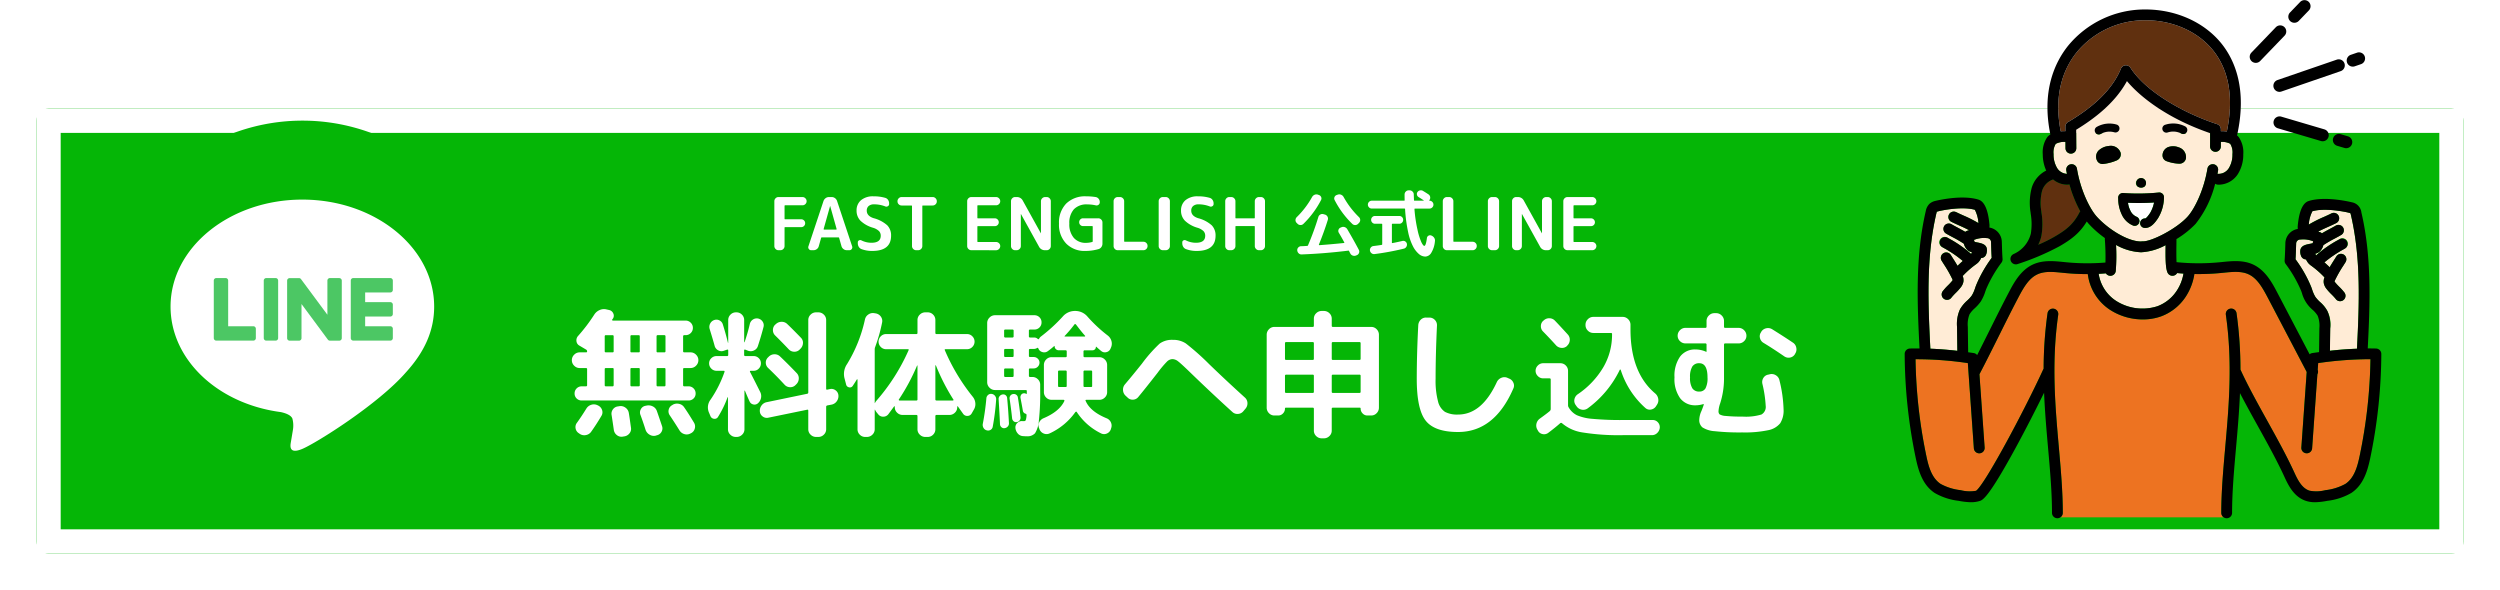
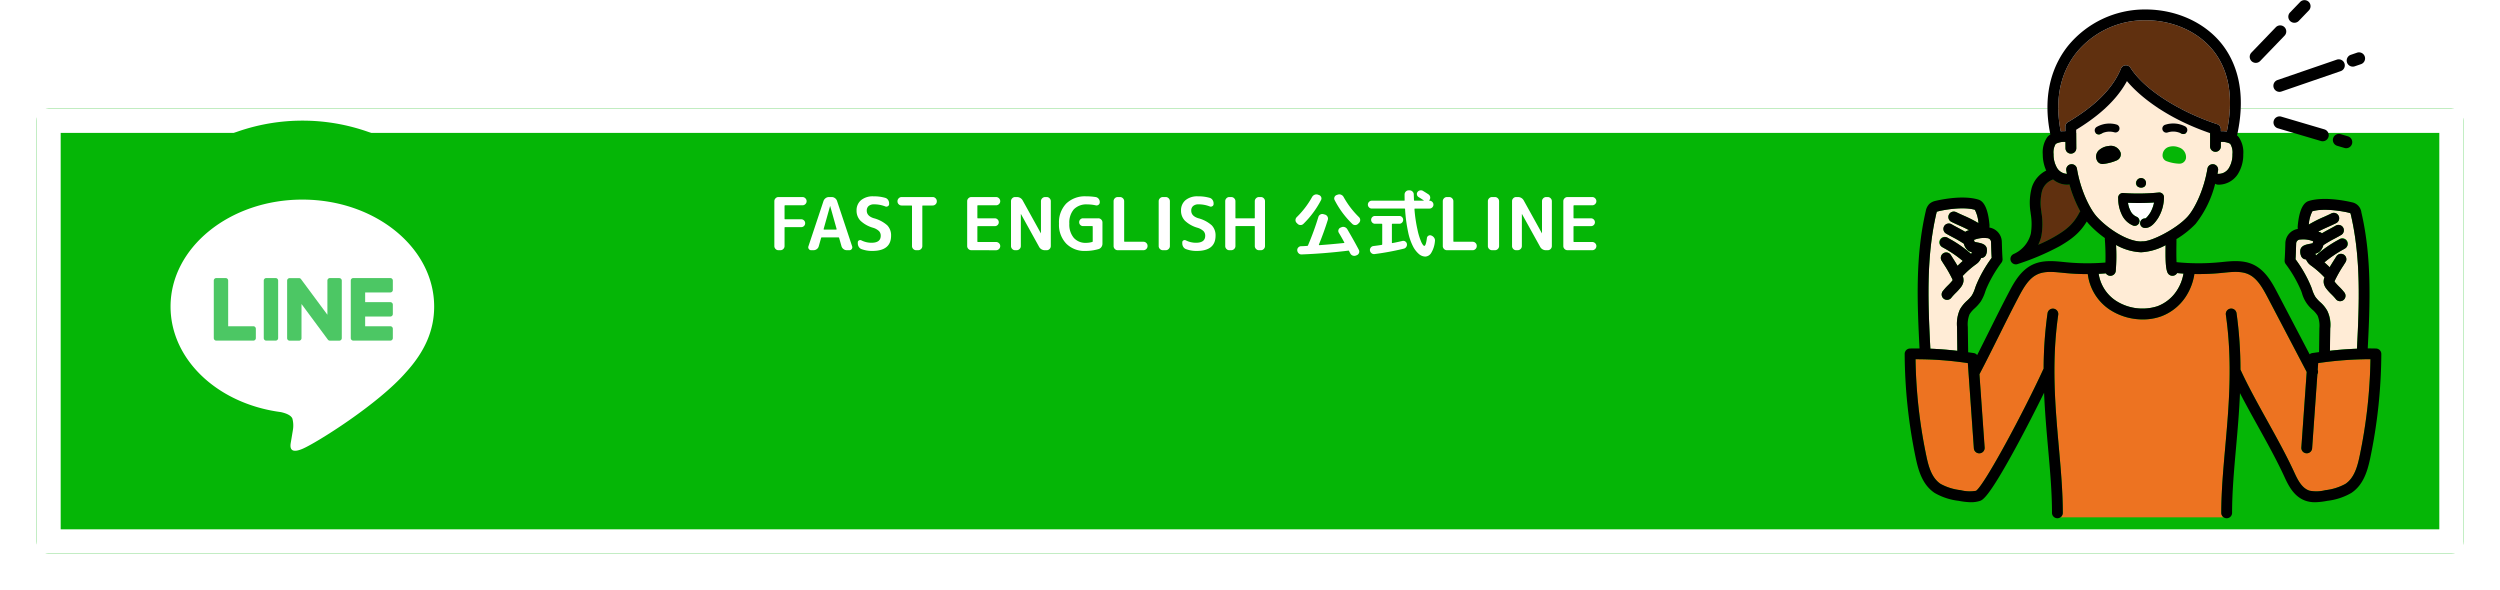
<svg xmlns="http://www.w3.org/2000/svg" width="618" height="145.852" viewBox="0 0 618 145.852">
  <defs>
    <filter id="長方形_1186" x="0" y="17.852" width="618" height="128" filterUnits="userSpaceOnUse">
      <feOffset dy="3" input="SourceAlpha" />
      <feGaussianBlur stdDeviation="3" result="blur" />
      <feFlood flood-opacity="0.161" />
      <feComposite operator="in" in2="blur" />
      <feComposite in="SourceGraphic" />
    </filter>
    <clipPath id="clip-path">
      <rect id="長方形_1187" data-name="長方形 1187" width="98" height="98" transform="translate(0.264 0.265)" fill="none" />
    </clipPath>
    <clipPath id="clip-path-2">
      <rect id="長方形_1188" data-name="長方形 1188" width="117.824" height="128.114" fill="none" />
    </clipPath>
  </defs>
  <g id="グループ_4803" data-name="グループ 4803" transform="translate(-373.761 -16414)">
    <g transform="matrix(1, 0, 0, 1, 373.76, 16414)" filter="url(#長方形_1186)">
      <g id="長方形_1186-2" data-name="長方形 1186" transform="translate(9 23.85)" fill="#05b606" stroke="#fff" stroke-width="6">
        <rect width="600" height="110" rx="3" stroke="none" />
        <rect x="3" y="3" width="594" height="104" fill="none" />
      </g>
    </g>
    <g id="グループ_4799" data-name="グループ 4799" transform="translate(399.497 16443.586)">
      <g id="グループ_4798" data-name="グループ 4798" transform="translate(0 -0.001)" clip-path="url(#clip-path)">
        <path id="パス_939" data-name="パス 939" d="M97.612,48.806A48.806,48.806,0,1,1,48.806,0,48.806,48.806,0,0,1,97.612,48.806" transform="translate(0.233 0.234)" fill="#05b606" />
        <path id="パス_940" data-name="パス 940" d="M118.242,90.441C118.242,75.862,103.626,64,85.66,64S53.078,75.862,53.078,90.441c0,13.071,11.591,24.017,27.249,26.086,1.061.229,2.505.7,2.87,1.607a6.7,6.7,0,0,1,.106,2.946s-.382,2.3-.465,2.789c-.142.823-.655,3.222,2.822,1.756s18.764-11.049,25.6-18.917h0c4.722-5.178,6.984-10.433,6.984-16.268" transform="translate(-36.654 -44.244)" fill="#fff" />
        <path id="パス_941" data-name="パス 941" d="M208.9,143.049a.622.622,0,0,0,.622-.622v-2.311a.624.624,0,0,0-.622-.622h-6.221v-2.4H208.9a.622.622,0,0,0,.622-.622v-2.311a.624.624,0,0,0-.622-.622h-6.221v-2.4H208.9a.622.622,0,0,0,.622-.622v-2.311a.624.624,0,0,0-.622-.622h-9.154a.622.622,0,0,0-.622.622v.013h0v14.194h0v.01a.622.622,0,0,0,.622.622H208.9Z" transform="translate(-138.15 -88.433)" fill="#4cc764" />
        <path id="パス_942" data-name="パス 942" d="M97.893,143.049a.622.622,0,0,0,.622-.622v-2.311a.624.624,0,0,0-.622-.622H91.672V128.207a.624.624,0,0,0-.622-.622H88.739a.622.622,0,0,0-.622.622v14.209h0v.01a.622.622,0,0,0,.622.622h9.154Z" transform="translate(-61.005 -88.433)" fill="#4cc764" />
        <path id="パス_943" data-name="パス 943" d="M131.55,127.585h-2.311a.622.622,0,0,0-.622.622v14.22a.622.622,0,0,0,.622.622h2.311a.622.622,0,0,0,.622-.622v-14.22a.622.622,0,0,0-.622-.622" transform="translate(-89.151 -88.433)" fill="#4cc764" />
        <path id="パス_944" data-name="パス 944" d="M160.442,127.585h-2.311a.622.622,0,0,0-.622.622v8.446L151,127.867a.591.591,0,0,0-.05-.064l0,0c-.012-.013-.024-.026-.038-.039l-.012-.011-.034-.028-.017-.013-.033-.023-.019-.011-.034-.019-.02-.009-.036-.016-.02-.008-.038-.012-.022-.006-.037-.008-.027,0-.034,0h-2.353a.622.622,0,0,0-.622.622v14.22a.622.622,0,0,0,.622.622h2.311a.622.622,0,0,0,.622-.622v-8.443l6.514,8.8a.632.632,0,0,0,.16.157l.007,0,.039.024.018.01.03.015.031.013.02.007.043.014.009,0a.651.651,0,0,0,.163.022h2.3a.622.622,0,0,0,.622-.622v-14.22a.622.622,0,0,0-.622-.622" transform="translate(-102.312 -88.433)" fill="#4cc764" />
      </g>
    </g>
    <path id="パス_968" data-name="パス 968" d="M2.43,0a.956.956,0,0,1-.711-.306,1,1,0,0,1-.3-.72V-12.114a1,1,0,0,1,.3-.72.956.956,0,0,1,.711-.306H8.37a.985.985,0,0,1,.72.306.985.985,0,0,1,.306.72.956.956,0,0,1-.306.711,1,1,0,0,1-.72.3H4.086q-.144,0-.144.162v3.15a.127.127,0,0,0,.144.144H8.064a.95.95,0,0,1,.684.279.926.926,0,0,1,.288.693.926.926,0,0,1-.288.693.95.95,0,0,1-.684.279H4.086a.127.127,0,0,0-.144.144v4.536a.985.985,0,0,1-.306.72A.985.985,0,0,1,2.916,0ZM15.192-10.908,13.608-5.256a.119.119,0,0,0,.018.108.106.106,0,0,0,.09.054H16.7a.106.106,0,0,0,.09-.054.119.119,0,0,0,.018-.108l-1.584-5.652a.016.016,0,0,0-.018-.018A.016.016,0,0,0,15.192-10.908ZM10.53,0a.688.688,0,0,1-.594-.306.7.7,0,0,1-.09-.666l3.726-11.2a1.507,1.507,0,0,1,.531-.7,1.355,1.355,0,0,1,.819-.27h.648a1.382,1.382,0,0,1,.837.27,1.4,1.4,0,0,1,.513.7l3.726,11.2a.7.7,0,0,1-.09.666A.688.688,0,0,1,19.962,0h-.648a1.3,1.3,0,0,1-.8-.279,1.344,1.344,0,0,1-.5-.711l-.576-2.034q-.018-.144-.2-.144H13.176a.181.181,0,0,0-.2.144L12.4-.99a1.251,1.251,0,0,1-.477.711A1.326,1.326,0,0,1,11.106,0Zm15.3-5.544A7.512,7.512,0,0,1,22.707-7.29a3.5,3.5,0,0,1-.963-2.484,3.257,3.257,0,0,1,1.1-2.592,4.544,4.544,0,0,1,3.078-.954,10.056,10.056,0,0,1,2.916.378,1.232,1.232,0,0,1,.693.513,1.5,1.5,0,0,1,.261.855v.162a.592.592,0,0,1-.306.531.675.675,0,0,1-.63.063A7.577,7.577,0,0,0,26.1-11.34a2,2,0,0,0-1.368.414,1.458,1.458,0,0,0-.468,1.152q0,1.3,1.692,1.854a8.152,8.152,0,0,1,3.375,1.764A3.55,3.55,0,0,1,30.276-3.6q0,3.78-4.662,3.78a7.419,7.419,0,0,1-2.646-.45,1.313,1.313,0,0,1-.675-.558,1.653,1.653,0,0,1-.243-.882v-.216a.52.52,0,0,1,.288-.5.631.631,0,0,1,.594-.009,5.523,5.523,0,0,0,2.5.594q2.286,0,2.286-1.728a1.627,1.627,0,0,0-.432-1.161A3.683,3.683,0,0,0,25.83-5.544Zm7.056-5.508a1,1,0,0,1-.72-.3.956.956,0,0,1-.306-.711v-.054a.985.985,0,0,1,.306-.72.985.985,0,0,1,.72-.306h7.668a.985.985,0,0,1,.72.306.985.985,0,0,1,.306.72v.054a.956.956,0,0,1-.306.711,1,1,0,0,1-.72.3H38.142q-.144,0-.144.162v9.864a.985.985,0,0,1-.306.72.985.985,0,0,1-.72.306h-.5a.985.985,0,0,1-.72-.306.985.985,0,0,1-.306-.72V-10.89q0-.162-.144-.162ZM50.112,0a.985.985,0,0,1-.72-.306.985.985,0,0,1-.306-.72V-12.114a.985.985,0,0,1,.306-.72.985.985,0,0,1,.72-.306h6.12a.985.985,0,0,1,.72.306.985.985,0,0,1,.306.72.956.956,0,0,1-.306.711,1,1,0,0,1-.72.3H51.768a.143.143,0,0,0-.162.162v2.9a.143.143,0,0,0,.162.162h4.158a.926.926,0,0,1,.693.288.95.95,0,0,1,.279.684.919.919,0,0,1-.279.675.941.941,0,0,1-.693.279H51.768a.143.143,0,0,0-.162.162v3.6a.143.143,0,0,0,.162.162h4.464a1,1,0,0,1,.72.3.956.956,0,0,1,.306.711.985.985,0,0,1-.306.72.985.985,0,0,1-.72.306ZM60.93,0a.956.956,0,0,1-.711-.306,1,1,0,0,1-.3-.72V-12.114a1,1,0,0,1,.3-.72.956.956,0,0,1,.711-.306h.4a1.606,1.606,0,0,1,1.512.9l4.446,8.028a.016.016,0,0,0,.018.018.016.016,0,0,0,.018-.018v-7.9a.985.985,0,0,1,.306-.72.985.985,0,0,1,.72-.306h.4a.956.956,0,0,1,.711.306,1,1,0,0,1,.3.72V-1.026a1,1,0,0,1-.3.72A.956.956,0,0,1,68.742,0h-.4a1.606,1.606,0,0,1-1.512-.9L62.388-8.928a.016.016,0,0,0-.018-.018.016.016,0,0,0-.018.018v7.9a.985.985,0,0,1-.306.72.985.985,0,0,1-.72.306ZM78.264.18a6.307,6.307,0,0,1-4.689-1.809A6.715,6.715,0,0,1,71.784-6.57a6.722,6.722,0,0,1,1.782-4.959A6.646,6.646,0,0,1,78.5-13.32a14.168,14.168,0,0,1,2.358.18,1.151,1.151,0,0,1,.72.423,1.228,1.228,0,0,1,.288.8v.072a.735.735,0,0,1-.306.612.778.778,0,0,1-.684.144,9.764,9.764,0,0,0-2.106-.234,4.318,4.318,0,0,0-3.3,1.2A5.016,5.016,0,0,0,74.34-6.57a5.093,5.093,0,0,0,1.107,3.519,3.826,3.826,0,0,0,3,1.233,5.544,5.544,0,0,0,1.53-.216.181.181,0,0,0,.144-.2V-5.8q0-.162-.144-.162h-2.25a.919.919,0,0,1-.675-.279.919.919,0,0,1-.279-.675.941.941,0,0,1,.279-.693.919.919,0,0,1,.675-.279H81.5a.985.985,0,0,1,.72.306.985.985,0,0,1,.306.72V-1.62a1.421,1.421,0,0,1-.27.846,1.285,1.285,0,0,1-.7.5A11.625,11.625,0,0,1,78.264.18ZM86.292,0a.956.956,0,0,1-.711-.306,1,1,0,0,1-.3-.72V-12.114a1,1,0,0,1,.3-.72.956.956,0,0,1,.711-.306h.576a.985.985,0,0,1,.72.306.985.985,0,0,1,.306.72V-2.25q0,.162.144.162h4.626a.97.97,0,0,1,.711.3.97.97,0,0,1,.3.711v.054a1,1,0,0,1-.3.72A.956.956,0,0,1,92.664,0Zm11.16,0a.985.985,0,0,1-.72-.306.985.985,0,0,1-.306-.72V-12.114a.985.985,0,0,1,.306-.72.985.985,0,0,1,.72-.306h.72a.985.985,0,0,1,.72.306.985.985,0,0,1,.306.72V-1.026a.985.985,0,0,1-.306.72.985.985,0,0,1-.72.306Zm8.586-5.544a7.512,7.512,0,0,1-3.123-1.746,3.5,3.5,0,0,1-.963-2.484,3.257,3.257,0,0,1,1.1-2.592,4.544,4.544,0,0,1,3.078-.954,10.056,10.056,0,0,1,2.916.378,1.232,1.232,0,0,1,.693.513,1.5,1.5,0,0,1,.261.855v.162a.592.592,0,0,1-.306.531.675.675,0,0,1-.63.063,7.577,7.577,0,0,0-2.754-.522,2,2,0,0,0-1.368.414,1.458,1.458,0,0,0-.468,1.152q0,1.3,1.692,1.854a8.152,8.152,0,0,1,3.375,1.764,3.55,3.55,0,0,1,.945,2.556q0,3.78-4.662,3.78a7.419,7.419,0,0,1-2.646-.45,1.313,1.313,0,0,1-.675-.558,1.653,1.653,0,0,1-.243-.882v-.216a.52.52,0,0,1,.288-.5.631.631,0,0,1,.594-.009,5.523,5.523,0,0,0,2.5.594q2.286,0,2.286-1.728a1.627,1.627,0,0,0-.432-1.161A3.683,3.683,0,0,0,106.038-5.544ZM113.886,0a.956.956,0,0,1-.711-.306,1,1,0,0,1-.3-.72V-12.114a1,1,0,0,1,.3-.72.956.956,0,0,1,.711-.306h.486a.985.985,0,0,1,.72.306.985.985,0,0,1,.306.72v4.086a.127.127,0,0,0,.144.144h4.5a.127.127,0,0,0,.144-.144v-4.086a.985.985,0,0,1,.306-.72.985.985,0,0,1,.72-.306h.486a.956.956,0,0,1,.711.306,1,1,0,0,1,.3.72V-1.026a1,1,0,0,1-.3.72A.956.956,0,0,1,121.7,0h-.486a.985.985,0,0,1-.72-.306.985.985,0,0,1-.306-.72V-5.8q0-.162-.144-.162h-4.5q-.144,0-.144.162v4.77a.985.985,0,0,1-.306.72.985.985,0,0,1-.72.306Zm16.866-6.534-.234-.234a.94.94,0,0,1-.27-.711,1.045,1.045,0,0,1,.324-.711,21.568,21.568,0,0,0,3.78-4.968,1.261,1.261,0,0,1,.621-.549,1.1,1.1,0,0,1,.819-.027l.252.09a.9.9,0,0,1,.549.513.84.84,0,0,1-.027.729,22.856,22.856,0,0,1-4.374,5.9.983.983,0,0,1-.72.279A1.018,1.018,0,0,1,130.752-6.534Zm11.376-6.642a21.346,21.346,0,0,0,3.8,4.986,1.009,1.009,0,0,1,.315.711.972.972,0,0,1-.279.711l-.234.234a.977.977,0,0,1-.72.315.975.975,0,0,1-.738-.3,22.235,22.235,0,0,1-4.356-5.886.84.84,0,0,1-.027-.729.9.9,0,0,1,.549-.513l.252-.09a1.134,1.134,0,0,1,.819.018A1.216,1.216,0,0,1,142.128-13.176ZM135.9-8.226a1.027,1.027,0,0,1,.495-.6.964.964,0,0,1,.783-.081l.378.108a1.021,1.021,0,0,1,.6.5.988.988,0,0,1,.081.792q-.918,2.952-2.2,6.1a.136.136,0,0,0,.009.108.086.086,0,0,0,.081.054q3.024-.216,6.1-.54a.088.088,0,0,0,.081-.045.081.081,0,0,0,.009-.081q-.7-1.314-1.368-2.412a.87.87,0,0,1-.072-.729.864.864,0,0,1,.5-.531l.216-.09a1.08,1.08,0,0,1,.819-.036,1.212,1.212,0,0,1,.639.522q1.692,2.88,2.862,5.112a.9.9,0,0,1,.036.747.925.925,0,0,1-.522.549l-.216.09a1.11,1.11,0,0,1-.81.018,1.045,1.045,0,0,1-.612-.54q-.054-.108-.153-.288T143.5.216a.175.175,0,0,0-.216-.108q-5.832.72-11.52.936a.96.96,0,0,1-.738-.279,1.1,1.1,0,0,1-.342-.711.909.909,0,0,1,.243-.72.96.96,0,0,1,.693-.324q.234,0,.738-.027t.756-.045a.242.242,0,0,0,.234-.162A68.04,68.04,0,0,0,135.9-8.226Zm13.212-2.07a.934.934,0,0,1-.684-.288.934.934,0,0,1-.288-.684.934.934,0,0,1,.288-.684.934.934,0,0,1,.684-.288h7.974a.127.127,0,0,0,.144-.144q-.018-.45-.018-1.386a1,1,0,0,1,.3-.72.956.956,0,0,1,.711-.306h.234a1,1,0,0,1,.72.3.956.956,0,0,1,.306.711q0,.054.054,1.4a.127.127,0,0,0,.144.144h2.232a.043.043,0,0,0,.045-.036.044.044,0,0,0-.027-.054q-.5-.342-1.26-.81a.854.854,0,0,1-.4-.567.818.818,0,0,1,.135-.675.993.993,0,0,1,.621-.4,1,1,0,0,1,.729.117q.828.5,1.368.864a.952.952,0,0,1,.414.648.951.951,0,0,1-.18.756l-.036.054q-.036.072.054.108a.934.934,0,0,1,.684.288.934.934,0,0,1,.288.684.934.934,0,0,1-.288.684.934.934,0,0,1-.684.288H159.8q-.144,0-.144.162a34.933,34.933,0,0,0,.747,5.058,15.621,15.621,0,0,0,.963,3.1q.45.9.72.9.4,0,.648-1.944a.746.746,0,0,1,.378-.567.749.749,0,0,1,.666-.063l.09.036a1.422,1.422,0,0,1,.675.567,1.176,1.176,0,0,1,.171.837,6.6,6.6,0,0,1-.9,2.844,1.807,1.807,0,0,1-1.458.936A2.494,2.494,0,0,1,160.8.981a6.253,6.253,0,0,1-1.467-1.854,13.643,13.643,0,0,1-1.251-3.645,37.516,37.516,0,0,1-.747-5.616.143.143,0,0,0-.162-.162Zm2.43,8.982a.17.17,0,0,0,.144-.18v-4.9q0-.144-.162-.144H149.9a.905.905,0,0,1-.675-.288.95.95,0,0,1-.279-.684.92.92,0,0,1,.279-.675.92.92,0,0,1,.675-.279h6.012a.919.919,0,0,1,.675.279.919.919,0,0,1,.279.675.95.95,0,0,1-.279.684.905.905,0,0,1-.675.288h-1.674q-.162,0-.162.144v4.5q0,.162.162.126.648-.108,2.448-.522a.857.857,0,0,1,.7.126.888.888,0,0,1,.4.594,1.007,1.007,0,0,1-.153.747.969.969,0,0,1-.621.441A65.464,65.464,0,0,1,149.8.954a.983.983,0,0,1-.747-.2,1.027,1.027,0,0,1-.4-.666.955.955,0,0,1,.2-.738.958.958,0,0,1,.648-.378Q150.8-1.188,151.542-1.314ZM167.67,0a.956.956,0,0,1-.711-.306,1,1,0,0,1-.3-.72V-12.114a1,1,0,0,1,.3-.72.956.956,0,0,1,.711-.306h.576a.985.985,0,0,1,.72.306.985.985,0,0,1,.306.72V-2.25q0,.162.144.162h4.626a.97.97,0,0,1,.711.3.97.97,0,0,1,.3.711v.054a1,1,0,0,1-.3.72.956.956,0,0,1-.711.306Zm11.16,0a.985.985,0,0,1-.72-.306.985.985,0,0,1-.306-.72V-12.114a.985.985,0,0,1,.306-.72.985.985,0,0,1,.72-.306h.72a.985.985,0,0,1,.72.306.985.985,0,0,1,.306.72V-1.026a.985.985,0,0,1-.306.72.985.985,0,0,1-.72.306Zm5.958,0a.956.956,0,0,1-.711-.306,1,1,0,0,1-.3-.72V-12.114a1,1,0,0,1,.3-.72.956.956,0,0,1,.711-.306h.4a1.606,1.606,0,0,1,1.512.9l4.446,8.028a.016.016,0,0,0,.018.018.016.016,0,0,0,.018-.018v-7.9a.985.985,0,0,1,.306-.72.985.985,0,0,1,.72-.306h.4a.956.956,0,0,1,.711.306,1,1,0,0,1,.3.72V-1.026a1,1,0,0,1-.3.72A.956.956,0,0,1,192.6,0h-.4a1.606,1.606,0,0,1-1.512-.9l-4.446-8.028a.016.016,0,0,0-.018-.018.016.016,0,0,0-.018.018v7.9a.985.985,0,0,1-.306.72.985.985,0,0,1-.72.306Zm12.69,0a.985.985,0,0,1-.72-.306.985.985,0,0,1-.306-.72V-12.114a.985.985,0,0,1,.306-.72.985.985,0,0,1,.72-.306h6.12a.985.985,0,0,1,.72.306.985.985,0,0,1,.306.72.956.956,0,0,1-.306.711,1,1,0,0,1-.72.3h-4.464a.143.143,0,0,0-.162.162v2.9a.143.143,0,0,0,.162.162h4.158a.926.926,0,0,1,.693.288.95.95,0,0,1,.279.684.92.92,0,0,1-.279.675.941.941,0,0,1-.693.279h-4.158a.143.143,0,0,0-.162.162v3.6a.143.143,0,0,0,.162.162H203.6a1,1,0,0,1,.72.3.956.956,0,0,1,.306.711.985.985,0,0,1-.306.72A.985.985,0,0,1,203.6,0Z" transform="translate(563.761 16475.852)" fill="#fff" />
-     <path id="パス_967" data-name="パス 967" d="M3.3-13.872a1.861,1.861,0,0,1-1.36-.578,1.861,1.861,0,0,1-.578-1.36,1.861,1.861,0,0,1,.578-1.36,1.861,1.861,0,0,1,1.36-.578H4.862a.24.24,0,0,0,.272-.272.493.493,0,0,0-.238-.408L3.23-19.414A1.4,1.4,0,0,1,2.5-20.519a1.578,1.578,0,0,1,.391-1.275,41.937,41.937,0,0,0,4.046-5.338A2.942,2.942,0,0,1,8.211-28.2a2.58,2.58,0,0,1,1.615-.187l.748.17a1.435,1.435,0,0,1,1.02.833,1.281,1.281,0,0,1-.068,1.275q-.034.034-.1.119a.261.261,0,0,0-.068.119.135.135,0,0,0-.017.17.163.163,0,0,0,.153.1H29.478a1.737,1.737,0,0,1,1.275.527A1.737,1.737,0,0,1,31.28-23.8a1.737,1.737,0,0,1-.527,1.275A1.737,1.737,0,0,1,29.478-22h-.306a.27.27,0,0,0-.306.306v3.672q0,.272.306.272H30.7a1.861,1.861,0,0,1,1.36.578,1.861,1.861,0,0,1,.578,1.36,1.861,1.861,0,0,1-.578,1.36,1.861,1.861,0,0,1-1.36.578h-1.53q-.306,0-.306.272v3.944a.27.27,0,0,0,.306.306h1.02a1.709,1.709,0,0,1,1.258.51,1.709,1.709,0,0,1,.51,1.258,1.654,1.654,0,0,1-.51,1.241,1.74,1.74,0,0,1-1.258.493H3.808A1.74,1.74,0,0,1,2.55-6.341a1.654,1.654,0,0,1-.51-1.241A1.709,1.709,0,0,1,2.55-8.84a1.709,1.709,0,0,1,1.258-.51h1.02a.27.27,0,0,0,.306-.306V-13.6q0-.272-.306-.272ZM22.3-21.692v3.672a.24.24,0,0,0,.272.272h1.632q.306,0,.306-.272v-3.672A.27.27,0,0,0,24.208-22H22.576Q22.3-22,22.3-21.692Zm0,8.092v3.944q0,.306.272.306h1.632a.27.27,0,0,0,.306-.306V-13.6q0-.272-.306-.272H22.576A.24.24,0,0,0,22.3-13.6Zm-6.46-8.092v3.672a.24.24,0,0,0,.272.272h1.768a.24.24,0,0,0,.272-.272v-3.672q0-.306-.272-.306H16.116Q15.844-22,15.844-21.692Zm0,8.092v3.944q0,.306.272.306h1.768q.272,0,.272-.306V-13.6a.24.24,0,0,0-.272-.272H16.116A.24.24,0,0,0,15.844-13.6ZM9.486-21.692v3.672q0,.272.306.272h1.632a.24.24,0,0,0,.272-.272v-3.672q0-.306-.272-.306H9.792A.27.27,0,0,0,9.486-21.692Zm0,8.092v3.944a.27.27,0,0,0,.306.306h1.632q.272,0,.272-.306V-13.6a.24.24,0,0,0-.272-.272H9.792Q9.486-13.872,9.486-13.6Zm-1.8,8.908.2.1A1.865,1.865,0,0,1,8.84-3.468,1.673,1.673,0,0,1,8.67-2.04Q7.446.034,6.12,1.9a2,2,0,0,1-1.292.8,1.979,1.979,0,0,1-1.5-.289l-.238-.17a1.731,1.731,0,0,1-.8-1.173A1.718,1.718,0,0,1,2.618-.34q1.088-1.5,2.346-3.536a2.169,2.169,0,0,1,1.207-.918A2.062,2.062,0,0,1,7.684-4.692Zm5.474.238a1.982,1.982,0,0,1,1.479.391,1.961,1.961,0,0,1,.8,1.275q.136.748.544,3.706a1.74,1.74,0,0,1-.408,1.394,1.957,1.957,0,0,1-1.292.714l-.408.068a1.79,1.79,0,0,1-1.411-.408,1.933,1.933,0,0,1-.731-1.292q-.34-2.38-.544-3.638a1.783,1.783,0,0,1,.323-1.411,1.756,1.756,0,0,1,1.241-.731Zm6.664-.136a2.28,2.28,0,0,1,1.547.2,1.988,1.988,0,0,1,1,1.122q.34.952,1.292,3.774a1.667,1.667,0,0,1-.153,1.411,1.712,1.712,0,0,1-1.139.833l-.306.1a2,2,0,0,1-1.5-.255,2.209,2.209,0,0,1-.986-1.207q-.646-2.04-1.258-3.672a1.627,1.627,0,0,1,.085-1.394,1.592,1.592,0,0,1,1.105-.85Zm6.528-.238a2.158,2.158,0,0,1,1.53-.187,1.965,1.965,0,0,1,1.258.867q1.02,1.462,2.414,3.774a1.8,1.8,0,0,1,.2,1.445,1.765,1.765,0,0,1-.884,1.139l-.2.1a1.926,1.926,0,0,1-1.479.153,2.092,2.092,0,0,1-1.207-.9q-1.224-1.972-2.414-3.74A1.7,1.7,0,0,1,25.3-3.57a1.646,1.646,0,0,1,.85-1.122ZM54.978-18.5q-1.768-1.87-3.366-3.434a1.8,1.8,0,0,1-.544-1.326,1.8,1.8,0,0,1,.544-1.326l.17-.136a2.035,2.035,0,0,1,1.445-.578,1.92,1.92,0,0,1,1.411.578Q55.862-23.562,58-21.352a1.742,1.742,0,0,1,.493,1.36,2.061,2.061,0,0,1-.629,1.36l-.2.2a1.768,1.768,0,0,1-1.343.527A1.828,1.828,0,0,1,54.978-18.5Zm-5.1,1.972.17-.17a2.014,2.014,0,0,1,1.428-.578,1.9,1.9,0,0,1,1.394.578q1.768,1.666,4.08,4.08a1.82,1.82,0,0,1,.51,1.377,2.008,2.008,0,0,1-.612,1.377l-.2.2a1.768,1.768,0,0,1-1.343.527,1.828,1.828,0,0,1-1.343-.6q-2.006-2.176-4.114-4.182a1.785,1.785,0,0,1-.544-1.309A1.734,1.734,0,0,1,49.878-16.524ZM65.144-8.67a1.653,1.653,0,0,1,1.411.306,1.672,1.672,0,0,1,.7,1.224,2.153,2.153,0,0,1-.408,1.479,2.049,2.049,0,0,1-1.292.833l-1.054.2a.342.342,0,0,0-.272.374V1.258A1.806,1.806,0,0,1,63.648,2.6a1.889,1.889,0,0,1-1.36.561h-.544a1.889,1.889,0,0,1-1.36-.561,1.806,1.806,0,0,1-.578-1.343v-4.59q0-.306-.272-.238L49.946-1.6A1.653,1.653,0,0,1,48.535-1.9a1.672,1.672,0,0,1-.7-1.224,2.153,2.153,0,0,1,.408-1.479,2.049,2.049,0,0,1,1.292-.833l10-2.074a.321.321,0,0,0,.272-.34V-25.738a1.806,1.806,0,0,1,.578-1.343,1.889,1.889,0,0,1,1.36-.561h.544a1.889,1.889,0,0,1,1.36.561,1.806,1.806,0,0,1,.578,1.343V-8.772q0,.306.272.238Zm-29.512,6.7-.34-.816a3.179,3.179,0,0,1,.374-3.3A28.843,28.843,0,0,0,39.1-12.92q.068-.272-.2-.272H37.128a1.765,1.765,0,0,1-1.292-.544,1.765,1.765,0,0,1-.544-1.292,1.71,1.71,0,0,1,.544-1.275,1.794,1.794,0,0,1,1.292-.527h2.584a.27.27,0,0,0,.306-.306v-1.088q0-.272-.272-.2l-.782.272a1.66,1.66,0,0,1-1.428-.1,1.761,1.761,0,0,1-.884-1.122q-.306-1.156-1.224-4.148a1.745,1.745,0,0,1,.119-1.326,1.716,1.716,0,0,1,1-.884,1.6,1.6,0,0,1,1.309.085,1.6,1.6,0,0,1,.833,1q.782,2.516,1.258,4.522a.03.03,0,0,0,.034.034.03.03,0,0,0,.034-.034v-5.61a1.832,1.832,0,0,1,.561-1.343,1.832,1.832,0,0,1,1.343-.561h.136a1.832,1.832,0,0,1,1.343.561,1.832,1.832,0,0,1,.561,1.343v5.474q.034.034.1,0a46.649,46.649,0,0,0,1.292-4.488,1.76,1.76,0,0,1,.765-1.105,1.714,1.714,0,0,1,1.309-.255,1.76,1.76,0,0,1,1.1.765,1.609,1.609,0,0,1,.221,1.309q-.578,2.244-1.394,4.726a1.739,1.739,0,0,1-.969,1.088,1.867,1.867,0,0,1-1.479.068l-.68-.272q-.272-.068-.272.2v1.088a.27.27,0,0,0,.306.306h2.04a1.737,1.737,0,0,1,1.275.527,1.737,1.737,0,0,1,.527,1.275,1.794,1.794,0,0,1-.527,1.292,1.71,1.71,0,0,1-1.275.544H45.56a.167.167,0,0,0-.153.085.153.153,0,0,0-.017.153q.85,1.632,2.516,4.964a2.219,2.219,0,0,1,.221,1.5,2.333,2.333,0,0,1-.765,1.326,1.24,1.24,0,0,1-1.156.289,1.28,1.28,0,0,1-.918-.765q-.2-.408-.578-1.292t-.544-1.292q-.034-.068-.085-.068t-.051.068V1.258A1.806,1.806,0,0,1,43.452,2.6a1.889,1.889,0,0,1-1.36.561h-.2a1.889,1.889,0,0,1-1.36-.561,1.806,1.806,0,0,1-.578-1.343V-6.6q0-.068-.034-.068a.1.1,0,0,0-.068.034A25.015,25.015,0,0,1,37.5-1.8a.946.946,0,0,1-.969.476A1.065,1.065,0,0,1,35.632-1.972ZM69.156-9.826l-.408-1.564a4.319,4.319,0,0,1,.646-3.468,35.425,35.425,0,0,0,4.42-11.016,1.951,1.951,0,0,1,.85-1.241,1.934,1.934,0,0,1,1.462-.323l.408.068a1.945,1.945,0,0,1,1.224.8,1.82,1.82,0,0,1,.306,1.411,39.833,39.833,0,0,1-1.734,6.12,1.54,1.54,0,0,0-.1.544v13.26q0,.068.068,0a2.134,2.134,0,0,1,.374-.578,48.929,48.929,0,0,0,7.922-12.444q.136-.272-.17-.272H79.05a1.777,1.777,0,0,1-1.326-.561A1.822,1.822,0,0,1,77.18-20.4a1.822,1.822,0,0,1,.544-1.309,1.777,1.777,0,0,1,1.326-.561h7.48q.272,0,.272-.306v-3.162a1.806,1.806,0,0,1,.578-1.343,1.889,1.889,0,0,1,1.36-.561h.578a1.832,1.832,0,0,1,1.343.561,1.832,1.832,0,0,1,.561,1.343v3.162a.27.27,0,0,0,.306.306h7.514a1.777,1.777,0,0,1,1.326.561,1.822,1.822,0,0,1,.544,1.309,1.822,1.822,0,0,1-.544,1.309,1.777,1.777,0,0,1-1.326.561h-5.3q-.306,0-.17.272a48.827,48.827,0,0,0,6.9,11.492,2.875,2.875,0,0,1,.629,1.547,2.6,2.6,0,0,1-.357,1.615l-.544.952a1.183,1.183,0,0,1-1.02.612,1.21,1.21,0,0,1-1.088-.51q-1.02-1.428-1.326-1.87-.068-.034-.136.068v.17a1.806,1.806,0,0,1-.578,1.343,1.889,1.889,0,0,1-1.36.561H91.528a.27.27,0,0,0-.306.306v3.23A1.832,1.832,0,0,1,90.661,2.6a1.832,1.832,0,0,1-1.343.561H88.74A1.889,1.889,0,0,1,87.38,2.6,1.806,1.806,0,0,1,86.8,1.258v-3.23q0-.306-.272-.306h-3.4a1.889,1.889,0,0,1-1.36-.561,1.806,1.806,0,0,1-.578-1.343v-.136a.109.109,0,0,0-.068-.1.067.067,0,0,0-.1.034L79.594-2.448a1.563,1.563,0,0,1-1.224.6,1.5,1.5,0,0,1-1.224-.527l-.476-.578a2.852,2.852,0,0,1-.34-.578q-.1-.1-.1,0V1.258A1.806,1.806,0,0,1,75.65,2.6a1.889,1.889,0,0,1-1.36.561h-.408A1.832,1.832,0,0,1,72.539,2.6a1.832,1.832,0,0,1-.561-1.343V-11.016a.06.06,0,0,0-.068-.068.139.139,0,0,0-.1.034q-.34.578-1.02,1.6a.812.812,0,0,1-.918.34A.894.894,0,0,1,69.156-9.826Zm22.066-4.692v8.4q0,.272.306.272H95.54a.167.167,0,0,0,.153-.085.114.114,0,0,0-.017-.153,50.984,50.984,0,0,1-4.318-8.432.115.115,0,0,0-.085-.034Q91.222-14.552,91.222-14.518Zm-9.01,8.4a.135.135,0,0,0-.017.17.163.163,0,0,0,.153.1H86.53A.24.24,0,0,0,86.8-6.12v-8.364q-.034-.034-.1,0A49.977,49.977,0,0,1,82.212-6.12Zm21.726,7.65a1.25,1.25,0,0,1-.816-.612,1.454,1.454,0,0,1-.17-1.02,61.632,61.632,0,0,0,.884-6.358,1.2,1.2,0,0,1,.442-.782,1.053,1.053,0,0,1,.85-.238,1.235,1.235,0,0,1,.833.476,1.294,1.294,0,0,1,.289.918A58.147,58.147,0,0,1,105.4.646a1.1,1.1,0,0,1-.527.765A1.164,1.164,0,0,1,103.938,1.53Zm4.42-.544a.936.936,0,0,1-.782-.221A1.028,1.028,0,0,1,107.2.034q-.068-1.666-.34-6.188a1.041,1.041,0,0,1,.255-.782,1.162,1.162,0,0,1,.731-.408.917.917,0,0,1,.765.2.994.994,0,0,1,.357.714q.272,2.856.442,6.154a1.111,1.111,0,0,1-.272.833A1.224,1.224,0,0,1,108.358.986Zm3.706-1.938a1.052,1.052,0,0,1-.714.442.917.917,0,0,1-.765-.2,1.123,1.123,0,0,1-.391-.714q-.238-2.278-.612-4.828a1.038,1.038,0,0,1,.17-.782.972.972,0,0,1,.68-.408,1.038,1.038,0,0,1,.782.17.972.972,0,0,1,.408.68q.374,2.21.646,4.828A1.065,1.065,0,0,1,112.064-.952Zm16.082-17.306a.27.27,0,0,0-.306.306v1.122q0,.272.306.272h3.6a1.861,1.861,0,0,1,1.36.578,1.861,1.861,0,0,1,.578,1.36v6.7a1.806,1.806,0,0,1-.578,1.343,1.889,1.889,0,0,1-1.36.561h-3.2q-.306,0-.17.272,1.122,2.618,5.168,4.284a1.932,1.932,0,0,1,1.071,1.02,1.87,1.87,0,0,1,.051,1.462l-.068.238a1.745,1.745,0,0,1-.986,1.054,1.66,1.66,0,0,1-1.428-.034,15.074,15.074,0,0,1-6.018-5.3.138.138,0,0,0-.17-.068.427.427,0,0,0-.17.1,15.9,15.9,0,0,1-6.358,5.27A1.776,1.776,0,0,1,118,2.312a1.86,1.86,0,0,1-1.037-1.054l-.1-.272a1.66,1.66,0,0,1,.034-1.428,2.013,2.013,0,0,1,1.054-1.02q3.944-1.666,5.168-4.284a.188.188,0,0,0-.034-.187.209.209,0,0,0-.17-.085h-2.958a1.832,1.832,0,0,1-1.343-.561,1.832,1.832,0,0,1-.561-1.343v-6.7a1.889,1.889,0,0,1,.561-1.36,1.806,1.806,0,0,1,1.343-.578h3.468a.24.24,0,0,0,.272-.272v-1.122q0-.306-.272-.306h-1.7a1.007,1.007,0,0,1-.714-.289.924.924,0,0,1-.306-.7.1.1,0,0,0-.034-.068.043.043,0,0,0-.068,0,18.033,18.033,0,0,1-1.564,1.258,1.456,1.456,0,0,1-1.309.255,1.485,1.485,0,0,1-1.037-.867V-18.7q-.136-.272-.306-.136a1.555,1.555,0,0,1-.782.238h-.952a.27.27,0,0,0-.306.306V-16.9a.27.27,0,0,0,.306.306h.884a1.4,1.4,0,0,1,1,.408,1.317,1.317,0,0,1,.425.986,1.372,1.372,0,0,1-.425,1,1.372,1.372,0,0,1-1,.425h-.884a.27.27,0,0,0-.306.306v1.5a.27.27,0,0,0,.306.306h.544a1.889,1.889,0,0,1,1.36.561,1.806,1.806,0,0,1,.578,1.343V-8.4a62.13,62.13,0,0,1-.323,7.5,6.752,6.752,0,0,1-.952,3.145,2.5,2.5,0,0,1-2.023.748q-.51,0-.884-.034a1.823,1.823,0,0,1-1.343-.629A2.368,2.368,0,0,1,111.01.918,1.525,1.525,0,0,1,111.5-.323a1.575,1.575,0,0,1,1.275-.425h.272a.952.952,0,0,0,.357-.051q.119-.051.221-.391a4.771,4.771,0,0,0,.136-1.054.315.315,0,0,0-.238-.34.908.908,0,0,1-.68-.782q-.17-1.02-.578-3.128a1,1,0,0,1,.136-.714.821.821,0,0,1,.578-.408.882.882,0,0,1,.646.1q.2.136.2-.136v-.544q0-.238-.272-.238h-7.582a1.861,1.861,0,0,1-1.36-.578,1.861,1.861,0,0,1-.578-1.36V-24.99a1.861,1.861,0,0,1,.578-1.36,1.861,1.861,0,0,1,1.36-.578H115.7a1.709,1.709,0,0,1,1.258.51,1.709,1.709,0,0,1,.51,1.258,1.709,1.709,0,0,1-.51,1.258,1.709,1.709,0,0,1-1.258.51h-1.054q-.306,0-.306.272v1.394a.27.27,0,0,0,.306.306h.952a1.271,1.271,0,0,1,.884.306q.238.238.374,0a1.77,1.77,0,0,1,.544-.612,40.061,40.061,0,0,0,5.3-4.862,3.94,3.94,0,0,1,3.094-1.394,3.93,3.93,0,0,1,3.06,1.428,35.37,35.37,0,0,0,5,4.658,2.564,2.564,0,0,1,.9,1.36,2.355,2.355,0,0,1-.119,1.6l-.1.238a1.431,1.431,0,0,1-.986.884,1.39,1.39,0,0,1-1.292-.238q-.442-.34-1.258-1.088a.042.042,0,0,0-.068,0,.1.1,0,0,0-.034.068.787.787,0,0,1-.238.578.828.828,0,0,1-.612.238Zm-17.578,6.29v-1.5a.27.27,0,0,0-.306-.306h-1.734a.27.27,0,0,0-.306.306v1.5a.27.27,0,0,0,.306.306h1.734A.27.27,0,0,0,110.568-11.968Zm0-4.93v-1.394a.27.27,0,0,0-.306-.306h-1.734a.27.27,0,0,0-.306.306V-16.9a.27.27,0,0,0,.306.306h1.734A.27.27,0,0,0,110.568-16.9Zm0-4.828V-23.12q0-.272-.306-.272h-1.734q-.306,0-.306.272v1.394a.27.27,0,0,0,.306.306h1.734A.27.27,0,0,0,110.568-21.726ZM123.692-9.452v-3.5q0-.306-.272-.306h-1.564a.27.27,0,0,0-.306.306v3.5q0,.272.306.272h1.564A.24.24,0,0,0,123.692-9.452Zm4.454-3.808a.27.27,0,0,0-.306.306v3.5q0,.272.306.272h1.564a.24.24,0,0,0,.272-.272v-3.5q0-.306-.272-.306Zm-4.794-8.4h4.794q.068,0,.1-.085t-.034-.119q-.918-1.02-2.244-2.788a.3.3,0,0,0-.17-.085.184.184,0,0,0-.17.051,31.464,31.464,0,0,1-2.414,2.856Q123.046-21.658,123.352-21.658Zm15.4,15.1-.51-.476a1.969,1.969,0,0,1-.629-1.36,1.96,1.96,0,0,1,.459-1.428q1.768-2.074,4.216-5.134a35.748,35.748,0,0,1,4.386-4.964,5.221,5.221,0,0,1,3.264-.918,5.629,5.629,0,0,1,3.2.884,62.133,62.133,0,0,1,5.78,5.134q4.114,3.978,8.84,8.262a1.87,1.87,0,0,1,.612,1.326,1.975,1.975,0,0,1-.476,1.394l-.544.646a1.8,1.8,0,0,1-1.326.663,1.787,1.787,0,0,1-1.394-.493q-5.032-4.556-10.336-9.69-2.346-2.278-3.077-2.822a2.349,2.349,0,0,0-1.377-.544,1.985,1.985,0,0,0-1.326.578,25.309,25.309,0,0,0-2.346,2.788Q142.9-8.534,141.372-6.7a1.713,1.713,0,0,1-1.292.646A1.693,1.693,0,0,1,138.754-6.562Zm36.278,4.42a1.806,1.806,0,0,1-1.343-.578,1.889,1.889,0,0,1-.561-1.36V-22.1a1.889,1.889,0,0,1,.561-1.36,1.806,1.806,0,0,1,1.343-.578h9.452q.306,0,.306-.272v-1.768a1.806,1.806,0,0,1,.578-1.343,1.889,1.889,0,0,1,1.36-.561h.544a1.889,1.889,0,0,1,1.36.561,1.806,1.806,0,0,1,.578,1.343v1.768q0,.272.306.272h9.452a1.806,1.806,0,0,1,1.343.578,1.889,1.889,0,0,1,.561,1.36V-4.08a1.889,1.889,0,0,1-.561,1.36,1.806,1.806,0,0,1-1.343.578h-.952a1.576,1.576,0,0,1-1.173-.51,1.659,1.659,0,0,1-.493-1.19.21.21,0,0,0-.238-.238h-6.6a.27.27,0,0,0-.306.306V1.6a1.806,1.806,0,0,1-.578,1.343,1.889,1.889,0,0,1-1.36.561h-.544a1.889,1.889,0,0,1-1.36-.561A1.806,1.806,0,0,1,184.79,1.6V-3.774a.27.27,0,0,0-.306-.306h-6.6a.21.21,0,0,0-.238.238,1.659,1.659,0,0,1-.493,1.19,1.576,1.576,0,0,1-1.173.51Zm14.178-17.85v3.842q0,.272.306.272h6.528q.306,0,.306-.272v-3.842a.27.27,0,0,0-.306-.306h-6.528A.27.27,0,0,0,189.21-19.992Zm0,8.058V-7.99q0,.272.306.272h6.528q.306,0,.306-.272v-3.944a.27.27,0,0,0-.306-.306h-6.528A.27.27,0,0,0,189.21-11.934Zm-11.56-8.058v3.842q0,.272.306.272h6.528q.306,0,.306-.272v-3.842a.27.27,0,0,0-.306-.306h-6.528A.27.27,0,0,0,177.65-19.992Zm0,8.058V-7.99q0,.272.306.272h6.528q.306,0,.306-.272v-3.944a.27.27,0,0,0-.306-.306h-6.528A.27.27,0,0,0,177.65-11.934ZM220.422,1.938q-5.78,0-7.99-2.8t-2.21-10.353q0-6.154.374-13.26a2.069,2.069,0,0,1,.629-1.36,1.788,1.788,0,0,1,1.377-.51h.816a1.813,1.813,0,0,1,1.309.612,1.827,1.827,0,0,1,.493,1.36q-.34,7.31-.34,13.158a20.009,20.009,0,0,0,.6,5.593,4.323,4.323,0,0,0,1.717,2.584,6.42,6.42,0,0,0,3.23.663q5.882,0,9.588-8.024a2.079,2.079,0,0,1,1.071-1.037,1.914,1.914,0,0,1,1.479-.051l.442.2a1.854,1.854,0,0,1,1.088,1.02,1.656,1.656,0,0,1,0,1.462Q229.432,1.938,220.422,1.938ZM241.638-25.67a1.93,1.93,0,0,1,1.411-.51,1.888,1.888,0,0,1,1.343.612q1.054,1.088,3.162,3.4a1.87,1.87,0,0,1,.493,1.411,1.952,1.952,0,0,1-.629,1.343l-.034.068a1.765,1.765,0,0,1-1.377.493,1.952,1.952,0,0,1-1.343-.629q-1.564-1.734-3.23-3.434a1.768,1.768,0,0,1-.527-1.343,1.719,1.719,0,0,1,.6-1.309Zm-.17,14.348a1.794,1.794,0,0,1-1.309-.561,1.794,1.794,0,0,1-.561-1.309,1.794,1.794,0,0,1,.561-1.309,1.794,1.794,0,0,1,1.309-.561h4.25a1.832,1.832,0,0,1,1.343.561,1.832,1.832,0,0,1,.561,1.343v8.534a.973.973,0,0,0,.17.51,4.892,4.892,0,0,0,2.006,1.9,12.109,12.109,0,0,0,3.859.9,76.277,76.277,0,0,0,7.7.289h7.174a1.67,1.67,0,0,1,1.292.561A1.758,1.758,0,0,1,270.3.85a2.036,2.036,0,0,1-.629,1.326,1.861,1.861,0,0,1-1.343.544h-7.106a56.265,56.265,0,0,1-9.962-.663,10.023,10.023,0,0,1-5.134-2.295.329.329,0,0,0-.442,0Q244.46.85,242.692,2.176a1.7,1.7,0,0,1-1.394.272,1.646,1.646,0,0,1-1.122-.85l-.136-.238a1.985,1.985,0,0,1-.221-1.5,2.086,2.086,0,0,1,.867-1.258Q242.42-2.652,243.1-3.23a.715.715,0,0,0,.238-.51v-7.31q0-.272-.306-.272ZM250-7.378a20.922,20.922,0,0,0,6.324-6.664A15.873,15.873,0,0,0,258.5-22.1v-.17a.24.24,0,0,0-.272-.272h-4.352a1.861,1.861,0,0,1-1.36-.578,1.861,1.861,0,0,1-.578-1.36v-.1a1.861,1.861,0,0,1,.578-1.36,1.861,1.861,0,0,1,1.36-.578h7.242a1.861,1.861,0,0,1,1.36.578,1.861,1.861,0,0,1,.578,1.36v1.122q0,10.71,6.086,15.844a2.188,2.188,0,0,1,.765,1.309,1.947,1.947,0,0,1-.289,1.479l-.238.374a1.826,1.826,0,0,1-1.224.833,1.6,1.6,0,0,1-1.394-.357,21.053,21.053,0,0,1-6.12-9.452.122.122,0,0,0-.119-.068.122.122,0,0,0-.119.068,25.532,25.532,0,0,1-7.922,9.52,1.871,1.871,0,0,1-1.479.323,1.954,1.954,0,0,1-1.275-.833l-.238-.34a1.755,1.755,0,0,1-.289-1.394A1.972,1.972,0,0,1,250-7.378Zm30.056-7.684a1.941,1.941,0,0,0-1.717.816,4.887,4.887,0,0,0-.561,2.686,4.887,4.887,0,0,0,.561,2.686,1.941,1.941,0,0,0,1.717.816,1.686,1.686,0,0,0,1.547-.8,5.433,5.433,0,0,0,.493-2.7Q282.1-15.062,280.058-15.062Zm-.918,10.4a4.6,4.6,0,0,1-3.808-1.751,8.137,8.137,0,0,1-1.394-5.151,8.223,8.223,0,0,1,1.377-5.134,4.576,4.576,0,0,1,3.825-1.768,6.356,6.356,0,0,1,2.618.578h.068q.034,0,.034-.068v-1.7a.27.27,0,0,0-.306-.306h-4.9a1.889,1.889,0,0,1-1.36-.561,1.806,1.806,0,0,1-.578-1.343,1.861,1.861,0,0,1,.578-1.36,1.861,1.861,0,0,1,1.36-.578h4.9a.27.27,0,0,0,.306-.306V-25.5a1.861,1.861,0,0,1,.578-1.36,1.861,1.861,0,0,1,1.36-.578h.442a1.861,1.861,0,0,1,1.36.578,1.861,1.861,0,0,1,.578,1.36v1.394q0,.306.272.306h3.332a1.861,1.861,0,0,1,1.36.578,1.861,1.861,0,0,1,.578,1.36,1.806,1.806,0,0,1-.578,1.343,1.889,1.889,0,0,1-1.36.561H286.45q-.272,0-.272.306v8.534a20.311,20.311,0,0,1-.952,5.984,6.823,6.823,0,0,0-.408,1.9,1.04,1.04,0,0,0,.272.816,3.583,3.583,0,0,0,1.547.391,38.07,38.07,0,0,0,4.063.153,13.421,13.421,0,0,0,4.726-.51,2.136,2.136,0,0,0,1.054-2.142,29.98,29.98,0,0,0-.816-5.44,1.915,1.915,0,0,1,.255-1.479,1.725,1.725,0,0,1,1.207-.8l.408-.1a1.909,1.909,0,0,1,1.479.272,1.874,1.874,0,0,1,.867,1.224,33.522,33.522,0,0,1,1.02,7.208,5.872,5.872,0,0,1-.833,3.417A5.032,5.032,0,0,1,297.058,1.5a27.979,27.979,0,0,1-6.358.544,55.892,55.892,0,0,1-6.834-.306,6.364,6.364,0,0,1-3.043-.952,2.352,2.352,0,0,1-.765-1.9,5.6,5.6,0,0,1,.544-2.142q.442-1.122.578-1.6,0-.1-.034-.1h-.1A6.648,6.648,0,0,1,279.14-4.658Zm24.106-15.47a1.877,1.877,0,0,1,.8,1.258,1.877,1.877,0,0,1-.289,1.462l-.068.136a1.759,1.759,0,0,1-1.207.816,1.84,1.84,0,0,1-1.411-.306q-2.924-2.006-5.134-3.332a1.829,1.829,0,0,1-.867-1.19,1.716,1.716,0,0,1,.255-1.428l.068-.136a1.888,1.888,0,0,1,1.224-.85,1.943,1.943,0,0,1,1.462.238Q301.24-21.488,303.246-20.128Z" transform="translate(513.761 16518.852)" fill="#fff" />
    <g id="グループ_4802" data-name="グループ 4802" transform="translate(844.598 16414)">
      <g id="グループ_4801" data-name="グループ 4801" clip-path="url(#clip-path-2)">
        <path id="パス_946" data-name="パス 946" d="M19.343,110.553c.527.266,1.14.543,1.789.835a30.894,30.894,0,0,1,3.751,1.9A8.551,8.551,0,0,0,24,109.993c-3-.884-7.987.085-9.075.377a2.726,2.726,0,0,0-.328.1,2.844,2.844,0,0,0-.128.441c-2.549,10.916-2.043,22.339-1.477,33.418,2.15.088,4.367.262,6.677.529l-.08-5.9a8.821,8.821,0,0,1,.729-4.362,8.769,8.769,0,0,1,1.785-2.164,8.4,8.4,0,0,0,1.14-1.253,8.253,8.253,0,0,0,.814-1.846c.078-.221.156-.442.238-.66a31.792,31.792,0,0,1,3.861-6.8c-.073-1.165-.106-2.255-.138-3.312l-.019-.59a1,1,0,0,0-.945-.976l-.112-.007c-.131-.008-.263-.016-.4-.026a6.488,6.488,0,0,0-2.766.472,2.289,2.289,0,0,0,.152.475c.19.055.5.119.711.161.958.195,2.151.438,2.324,1.6a2.841,2.841,0,0,1-.173,1.338,1.331,1.331,0,0,1-1.243.908c-.016.031-.029.065-.046.1a3.949,3.949,0,0,1-.611.925,4.1,4.1,0,0,1-.644.545,22.93,22.93,0,0,0-3.079,2.678,1.283,1.283,0,0,1-.193.163,2.778,2.778,0,0,1,.179,1.49,3.208,3.208,0,0,1-.579,1.261,13.233,13.233,0,0,1-1.316,1.465,14.232,14.232,0,0,0-1.021,1.107,1.334,1.334,0,1,1-2.2-1.508,13.181,13.181,0,0,1,1.314-1.464,14.192,14.192,0,0,0,1.023-1.108c.041-.059.1-.149.139-.212A3.1,3.1,0,0,0,18.36,127a30.8,30.8,0,0,0-2.041-3.564c-.169-.267-.347-.546-.535-.847a1.334,1.334,0,1,1,2.26-1.417c.186.3.361.572.527.835.411.646.776,1.224,1.136,1.842.42-.416.854-.819,1.3-1.205a28.766,28.766,0,0,0-4.816-3.272l-.29-.17a1.334,1.334,0,1,1,1.348-2.3l.288.169a29.016,29.016,0,0,1,5.524,3.843l.059-.113c.05-.1.1-.2.145-.3a2.907,2.907,0,0,1-.977-.432,3.273,3.273,0,0,1-1.027-1.69,29.283,29.283,0,0,0-2.688-1.568c-.54-.288-1.1-.585-1.7-.935a1.334,1.334,0,0,1,1.351-2.3c.55.323,1.059.595,1.6.882.573.305,1.163.625,1.792,1a1.33,1.33,0,0,1,.474-.274l.378-.121.081-.026c-.8-.429-1.692-.831-2.523-1.205-.677-.305-1.318-.594-1.9-.887a1.334,1.334,0,0,1,1.2-2.381" transform="translate(-6.643 -58.132)" fill="#ffecd6" />
        <path id="パス_947" data-name="パス 947" d="M70.277,110.584a36.588,36.588,0,0,0,3.949-1.947c2.962-1.711,4.739-3.113,6.236-6.023a1.315,1.315,0,0,1,.2-.279,31.556,31.556,0,0,1-2.678-6.658,1.374,1.374,0,0,1-.27.05c-.12.009-.241.014-.361.014a5.433,5.433,0,0,1-3.4-1.283,4.262,4.262,0,0,0-2.729,2.813,12.2,12.2,0,0,0-.18,5.066l.036.333a17.311,17.311,0,0,1-.021,5.747,9.265,9.265,0,0,1-.783,2.167" transform="translate(-37.265 -50.087)" fill="#60300f" />
        <path id="パス_948" data-name="パス 948" d="M209.192,118.808c.206-.042.521-.106.712-.161a2.309,2.309,0,0,0,.151-.475,6.529,6.529,0,0,0-2.767-.472c-.137.01-.272.019-.408.027l-.1.006a1.006,1.006,0,0,0-.945.976l-.018.6c-.032,1.054-.065,2.139-.139,3.3a31.752,31.752,0,0,1,3.861,6.8c.082.219.16.44.238.661a8.3,8.3,0,0,0,.814,1.846,8.4,8.4,0,0,0,1.14,1.254,6.986,6.986,0,0,1,2.514,6.527l-.074,5.523c2.315-.261,4.535-.427,6.69-.506.558-10.967,1.026-22.262-1.5-33.063a2.973,2.973,0,0,0-.128-.44,2.76,2.76,0,0,0-.328-.1c-1.089-.292-6.081-1.261-9.076-.377a8.536,8.536,0,0,0-.886,3.294,30.974,30.974,0,0,1,3.752-1.9c.649-.292,1.262-.568,1.789-.835a1.334,1.334,0,1,1,1.2,2.381c-.581.294-1.221.582-1.9.887-.83.374-1.718.776-2.523,1.205l.082.026.377.121a1.326,1.326,0,0,1,.474.274c.629-.373,1.218-.692,1.791-1,.54-.288,1.05-.56,1.6-.883a1.334,1.334,0,1,1,1.351,2.3c-.6.35-1.155.648-1.695.936a29.134,29.134,0,0,0-2.687,1.568,3.281,3.281,0,0,1-1.028,1.691,2.9,2.9,0,0,1-.976.432c.049.1.094.2.146.3.015.029.036.07.059.113a29.01,29.01,0,0,1,5.523-3.843l.288-.169a1.334,1.334,0,1,1,1.348,2.3l-.29.17a28.7,28.7,0,0,0-4.817,3.272c.451.387.884.791,1.3,1.2.36-.618.727-1.2,1.137-1.843.166-.263.341-.537.527-.833a1.334,1.334,0,1,1,2.26,1.417c-.188.3-.365.58-.535.846a31.214,31.214,0,0,0-2.041,3.565,3.131,3.131,0,0,0-.153.362c.031.043.1.145.141.205a14.414,14.414,0,0,0,1.021,1.107,12.982,12.982,0,0,1,1.315,1.465,1.334,1.334,0,1,1-2.2,1.508,14.524,14.524,0,0,0-1.022-1.107,13.029,13.029,0,0,1-1.315-1.464,3.207,3.207,0,0,1-.58-1.261,2.778,2.778,0,0,1,.179-1.49,1.355,1.355,0,0,1-.192-.163,22.839,22.839,0,0,0-3.053-2.66,4.244,4.244,0,0,1-.671-.565,3.932,3.932,0,0,1-.61-.924c-.016-.031-.03-.064-.046-.1a1.33,1.33,0,0,1-1.244-.909,2.839,2.839,0,0,1-.172-1.338c.173-1.158,1.316-1.391,2.324-1.6" transform="translate(-109.063 -58.522)" fill="#ffecd6" />
        <path id="パス_949" data-name="パス 949" d="M122.01,58.169a4.318,4.318,0,0,0-2.307-.45c0,.373,0,.747-.007,1.12a1.334,1.334,0,0,1-1.334,1.317h-.017a1.334,1.334,0,0,1-1.318-1.351c.014-1.085.013-2.175.006-3.258-10.194-3.485-17.091-8.717-20.552-12.862-3.067,5.637-8.407,9.485-12.548,12.029l.029,4.552a1.334,1.334,0,0,1-1.326,1.343h-.008a1.334,1.334,0,0,1-1.334-1.326l-.01-1.562a4.45,4.45,0,0,0-2.408.473,4.07,4.07,0,0,0-.538,2.541,6.445,6.445,0,0,0,.893,3.464,3.034,3.034,0,0,0,2.411,1.414c-.054-.276-.107-.553-.153-.833a1.334,1.334,0,0,1,2.633-.434c.85,5.165,3.114,9.873,4.912,11.856,2.732,3.012,7.572,6.128,10.944,6.128h0a1.344,1.344,0,0,1,.335-.031c2.159.115,8.414-3.083,11.148-6.1,1.8-1.982,4.062-6.691,4.912-11.856a1.334,1.334,0,0,1,2.633.434c-.047.284-.1.564-.154.843a1.342,1.342,0,0,1,.275-.008,2.974,2.974,0,0,0,2.546-1.416,6.444,6.444,0,0,0,.893-3.464,4.04,4.04,0,0,0-.559-2.565M98.891,67.323a1.219,1.219,0,1,1,1.914,1.447,1.461,1.461,0,0,1-1.7-.049,1,1,0,0,1-.216-1.4M88.644,55.365A1,1,0,0,1,89.02,54a6.384,6.384,0,0,1,4.9-.578,1,1,0,0,1-.556,1.923,4.434,4.434,0,0,0-3.355.4,1,1,0,0,1-1.364-.376m1.932,7.8c-.046,0-.092.007-.138.007a1.5,1.5,0,0,1-1.2-.6,2.149,2.149,0,0,1,.541-2.981,4.141,4.141,0,0,1,2.187-.859,2.561,2.561,0,0,1,2.954,1.666,1.617,1.617,0,0,1-.441,1.539,1.842,1.842,0,0,1-.642.4,11.957,11.957,0,0,1-3.259.836M104.146,76.6c-.569.844-1.606,2.383-3.124,2.383-.069,0-.14,0-.21-.01a1.164,1.164,0,0,1-1.054-1.139c-.094-.012-.189-.027-.284-.041a1.164,1.164,0,0,1-1.4.621,5.3,5.3,0,0,1-2.908-2.842,8.994,8.994,0,0,1-.837-3.79l-.013-.19a1.167,1.167,0,0,1,1.245-1.242,51.174,51.174,0,0,0,8.765-.122,1.167,1.167,0,0,1,1.312,1.089,10.081,10.081,0,0,1-1.489,5.283m6.912-14.783a1.626,1.626,0,0,1-1,1.173,1.694,1.694,0,0,1-.606.109c-.074,0-.133,0-.171-.007a10.013,10.013,0,0,1-3.057-.635,1.5,1.5,0,0,1-.926-1.167,2.19,2.19,0,0,1,1.693-2.385,3.666,3.666,0,0,1,2.284.155,2.509,2.509,0,0,1,1.787,2.757m.24-6.582a1,1,0,0,1-1.351.421,4.438,4.438,0,0,0-3.367-.287,1,1,0,1,1-.617-1.9,6.383,6.383,0,0,1,4.914.418,1,1,0,0,1,.421,1.351" transform="translate(-41.538 -22.634)" fill="#ffecd6" />
        <path id="パス_950" data-name="パス 950" d="M121.787,110.5c.117-.033.454-.236,1.2-1.351a8.417,8.417,0,0,0,.987-2.61,56.763,56.763,0,0,1-6.452.068,5.354,5.354,0,0,0,.533,1.831,3.008,3.008,0,0,0,1.5,1.6,1.13,1.13,0,0,1,.7,1.6c.094.015.189.03.284.041a1.107,1.107,0,0,1,0-.131,1.172,1.172,0,0,1,1.248-1.056" transform="translate(-62.32 -56.495)" fill="#fff" />
        <path id="パス_951" data-name="パス 951" d="M83.4,35.734c4.349-2.631,10.34-6.829,12.911-13.112a1.334,1.334,0,0,1,2.359-.213c3.881,6.078,13.553,11.378,21.418,13.933.016.005.031.015.047.021a1.375,1.375,0,0,1,.132.058c.037.018.073.037.108.058a1.221,1.221,0,0,1,.107.076c.034.026.068.052.1.081s.059.061.088.093.055.062.08.1.049.074.072.113.041.069.058.1a1.254,1.254,0,0,1,.049.125c.014.039.028.078.039.119s.016.081.023.123a1.283,1.283,0,0,1,.016.141c0,.016,0,.03.005.046,0,.163,0,.329,0,.492a7.8,7.8,0,0,1,1.475.082c1.732-8.139.59-15.04-3.337-19.99-3.736-4.709-10.01-7.52-16.783-7.52a21.889,21.889,0,0,0-17.024,7.957c-2.875,3.592-5.835,9.861-3.916,19.5a7.771,7.771,0,0,1,1.154-.037l-.007-1.105a1.334,1.334,0,0,1,.825-1.24" transform="translate(-42.855 -5.652)" fill="#60300f" />
        <path id="パス_952" data-name="パス 952" d="M106.25,142.634a12.121,12.121,0,0,0,10.354,1.418,9.838,9.838,0,0,0,4.747-3.779,11.079,11.079,0,0,0,1.706-4.3q-.791-.052-1.58-.126a1.319,1.319,0,0,1-.607.551,1.331,1.331,0,0,1-1.759-.669c-.509-1.134-.519-3.5-.477-6.715,0-.022,0-.043,0-.065A14.3,14.3,0,0,1,113,130.685c-.049,0-.1,0-.143,0a1.334,1.334,0,0,1-.283.031,13.846,13.846,0,0,1-6.194-1.816,47.174,47.174,0,0,1-.069,6.424,1.334,1.334,0,0,1-1.326,1.2c-.045,0-.091,0-.137-.007a1.324,1.324,0,0,1-.974-.6q-.892.073-1.787.116a9.707,9.707,0,0,0,4.165,6.6" transform="translate(-54.132 -68.349)" fill="#ffecd6" />
        <path id="パス_953" data-name="パス 953" d="M41.528,203.754H81.875a1.332,1.332,0,0,1-.581-1.1c0-5.221.472-10.539.97-16.169.911-10.28,1.854-20.911.157-32.8a1.334,1.334,0,0,1,2.641-.377,99.635,99.635,0,0,1,.964,13.927c1.828,3.992,4.255,8.373,6.6,12.611,2.381,4.3,4.843,8.739,6.716,12.835.9,1.964,1.929,3.929,3.767,4.494a8.769,8.769,0,0,0,3.9-.124,13.4,13.4,0,0,0,4.956-1.551c2.223-1.479,2.985-4.342,3.525-6.909a125.728,125.728,0,0,0,2.675-23.92c-.66,0-1.329,0-2,.018-.025,0-.049.008-.074.008l-.069,0h-.011a90.1,90.1,0,0,0-10.778.934l-.118,1.663a1.329,1.329,0,0,1-.078,1.1l-1.3,18.3a1.334,1.334,0,1,1-2.662-.188l1.323-18.682-9.619-18.352c-1.364-2.6-2.666-4.837-4.781-5.8-1.8-.821-3.942-.6-6.213-.373l-.7.07a56.764,56.764,0,0,1-6.453.246,14.042,14.042,0,0,1-2.189,5.681,12.49,12.49,0,0,1-6.045,4.79,13.221,13.221,0,0,1-4.493.753,14.888,14.888,0,0,1-8.279-2.477,12.351,12.351,0,0,1-5.343-8.734c-1.842,0-3.684-.083-5.513-.258l-.7-.07c-2.271-.23-4.417-.448-6.213.373-2.115.967-3.416,3.2-4.781,5.8-1.644,3.136-3.235,6.332-4.773,9.422s-3.141,6.311-4.8,9.472c0,.005-.007.009-.01.014l1.284,18.125a1.334,1.334,0,1,1-2.662.188L18.641,165.63a86.9,86.9,0,0,0-12.934-.956,125.645,125.645,0,0,0,2.675,23.92c.54,2.568,1.3,5.43,3.525,6.909a13.393,13.393,0,0,0,4.956,1.551,9.031,9.031,0,0,0,3.817.147c2.155-1.52,12.016-19.989,16.6-30a1.309,1.309,0,0,1,.1-.171,99.522,99.522,0,0,1,.964-13.715,1.334,1.334,0,0,1,2.641.377c-1.7,11.886-.754,22.517.157,32.8.5,5.63.97,10.948.97,16.169a1.333,1.333,0,0,1-.581,1.1" transform="translate(-3.026 -75.874)" fill="#ed7321" />
        <path id="パス_954" data-name="パス 954" d="M227.262,70.538a1.5,1.5,0,1,0-.851,2.879l1.792.529a1.5,1.5,0,1,0,.85-2.879Z" transform="translate(-119.486 -37.371)" />
        <path id="パス_955" data-name="パス 955" d="M196.016,61.312a1.5,1.5,0,0,0-.851,2.879l10.654,3.146a1.5,1.5,0,0,0,.851-2.879Z" transform="translate(-102.918 -32.479)" />
        <path id="パス_956" data-name="パス 956" d="M234.123,31.078a1.5,1.5,0,0,0,.488-.082l1.537-.528a1.5,1.5,0,0,0-.977-2.839l-1.536.528a1.5,1.5,0,0,0,.488,2.92" transform="translate(-123.35 -14.607)" />
        <path id="パス_957" data-name="パス 957" d="M194.115,38.248a1.5,1.5,0,0,0,1.908.931l14.648-5.039A1.5,1.5,0,1,0,209.7,31.3L195.046,36.34a1.5,1.5,0,0,0-.931,1.908" transform="translate(-102.888 -16.555)" />
        <path id="パス_958" data-name="パス 958" d="M203.394,5.629a1.5,1.5,0,0,0,1.081-.46L207,2.542A1.5,1.5,0,0,0,204.841.461l-2.529,2.627a1.5,1.5,0,0,0,1.081,2.542" transform="translate(-107.056 0)" />
        <path id="パス_959" data-name="パス 959" d="M183.08,22.626a1.5,1.5,0,0,0,1.081-.46l6.03-6.264a1.5,1.5,0,1,0-2.163-2.082L182,20.084a1.5,1.5,0,0,0,1.081,2.542" transform="translate(-96.284 -7.084)" />
        <path id="パス_960" data-name="パス 960" d="M101.5,67.583a4.434,4.434,0,0,1,3.355-.4,1,1,0,0,0,.556-1.923,6.385,6.385,0,0,0-4.9.578,1,1,0,1,0,.988,1.74" transform="translate(-53.028 -34.476)" />
        <path id="パス_961" data-name="パス 961" d="M136.987,67.185a4.441,4.441,0,0,1,3.367.286,1,1,0,1,0,.93-1.771,6.387,6.387,0,0,0-4.914-.418,1,1,0,1,0,.617,1.9" transform="translate(-71.944 -34.453)" />
        <path id="パス_962" data-name="パス 962" d="M122.094,96.071a1.493,1.493,0,0,0,.885.3,1.478,1.478,0,0,0,.813-.248,1.22,1.22,0,1,0-1.7-.049" transform="translate(-64.525 -49.984)" />
        <path id="パス_963" data-name="パス 963" d="M106.782,78.481a2.56,2.56,0,0,0-2.954-1.665,4.145,4.145,0,0,0-2.187.859,2.15,2.15,0,0,0-.542,2.981,1.5,1.5,0,0,0,1.2.605c.045,0,.091,0,.137-.007a11.968,11.968,0,0,0,3.257-.835,1.842,1.842,0,0,0,.644-.4,1.623,1.623,0,0,0,.44-1.54" transform="translate(-53.403 -40.722)" />
-         <path id="パス_964" data-name="パス 964" d="M136.627,80.628a10,10,0,0,0,3.057.635c.038,0,.1.007.171.007a1.694,1.694,0,0,0,.606-.109,1.616,1.616,0,0,0,1-1.173,2.509,2.509,0,0,0-1.787-2.757,3.665,3.665,0,0,0-2.283-.155,2.189,2.189,0,0,0-1.693,2.387,1.5,1.5,0,0,0,.926,1.165" transform="translate(-71.944 -40.809)" />
        <path id="パス_965" data-name="パス 965" d="M116.808,107.26a3.01,3.01,0,0,1-1.5-1.6,5.35,5.35,0,0,1-.532-1.831,56.761,56.761,0,0,0,6.452-.068,8.412,8.412,0,0,1-.988,2.611c-.75,1.114-1.087,1.317-1.2,1.35a1.167,1.167,0,0,0-.193,2.327c.069.007.137.009.2.009,1.526,0,2.6-1.6,3.131-2.382a10.085,10.085,0,0,0,1.488-5.283,1.167,1.167,0,0,0-1.312-1.089,51.128,51.128,0,0,1-8.765.122,1.167,1.167,0,0,0-1.244,1.242l.012.19a9,9,0,0,0,.838,3.79,5.294,5.294,0,0,0,2.907,2.842,1.167,1.167,0,0,0,.7-2.226" transform="translate(-59.572 -53.71)" />
        <path id="パス_966" data-name="パス 966" d="M116.524,88.794c-.678-.018-1.363-.023-2.053-.022.563-11.092,1.02-22.516-1.571-33.613a2.878,2.878,0,0,0-2.364-2.514c-.063-.017-6.489-1.629-10.672-.313-1.479.466-2.391,2.572-2.71,6.26,0,.028,0,.054,0,.082s-.006.055-.005.085c.006.157.02.315.03.473a3.659,3.659,0,0,0-3.074,3.512l-.018.605c-.036,1.168-.073,2.376-.165,3.662a1.335,1.335,0,0,0,.233.854,31.5,31.5,0,0,1,3.823,6.6c.076.2.147.406.22.611a8.265,8.265,0,0,0,2.615,4.129,6.581,6.581,0,0,1,1.282,1.494,6.718,6.718,0,0,1,.419,3.08l-.079,5.9c-.556.077-1.114.155-1.681.241a1.33,1.33,0,0,0-.655.3L92.124,75c-1.232-2.35-2.918-5.567-6.035-6.992-2.454-1.121-5.184-.846-7.592-.6l-.683.068a53.958,53.958,0,0,1-10.606-.029c-.073-1.327-.05-3.143-.038-4.107.008-.605.015-1.153.011-1.586v-.009A23.221,23.221,0,0,0,71.9,58a26.181,26.181,0,0,0,4.853-9.943,1.324,1.324,0,0,0,.629.223c.12.009.241.014.361.014a5.7,5.7,0,0,0,4.615-2.612A8.98,8.98,0,0,0,83.7,40.807a6.657,6.657,0,0,0-1.092-4.234,2.476,2.476,0,0,0-.448-.444c2.569-11.506-.617-18.646-3.77-22.621C74.15,8.167,67.095,4.979,59.515,4.979a24.579,24.579,0,0,0-19.107,8.957c-3.259,4.072-6.622,11.163-4.393,21.954a2.8,2.8,0,0,0-.789.683,6.657,6.657,0,0,0-1.092,4.233,9.78,9.78,0,0,0,.851,4,7.049,7.049,0,0,0-3.561,4.18,14.6,14.6,0,0,0-.3,6.186l.037.333a15.12,15.12,0,0,1,.027,4.879,7.494,7.494,0,0,1-4.25,5.052,1.334,1.334,0,0,0,.992,2.475A61.866,61.866,0,0,0,38.3,63.5c2.928-1.692,5.027-3.295,6.715-6.113.172.221.343.43.509.613A24.96,24.96,0,0,0,49.5,61.493a1.322,1.322,0,0,0-.019.341,55.652,55.652,0,0,1,.148,5.705,53.944,53.944,0,0,1-9.621-.061l-.684-.069c-2.408-.243-5.136-.52-7.592.6-3.116,1.425-4.8,4.642-6.034,6.992-1.657,3.162-3.254,6.37-4.8,9.472-.972,1.953-1.968,3.949-2.982,5.945a1.331,1.331,0,0,0-.849-.5c-.465-.071-.92-.133-1.377-.2l-.085-6.285a6.718,6.718,0,0,1,.419-3.079,6.587,6.587,0,0,1,1.281-1.494,10.468,10.468,0,0,0,1.5-1.683,10.434,10.434,0,0,0,1.116-2.447c.071-.2.143-.408.219-.61a31.478,31.478,0,0,1,3.822-6.6,1.336,1.336,0,0,0,.233-.855c-.092-1.286-.129-2.493-.164-3.662l-.018-.6a3.66,3.66,0,0,0-3.074-3.512c.01-.158.023-.316.03-.473,0-.029,0-.056-.005-.085s0-.054,0-.082c-.319-3.688-1.232-5.794-2.711-6.26-4.18-1.316-10.608.3-10.67.313a3.323,3.323,0,0,0-1.47.731,3.355,3.355,0,0,0-.9,1.784C2.605,66.028,3.1,77.575,3.67,88.776c-.8-.006-1.589,0-2.37.018A1.333,1.333,0,0,0,0,90.133,128.348,128.348,0,0,0,2.745,115.91c.7,3.31,1.743,6.641,4.658,8.581a15.368,15.368,0,0,0,5.967,1.956,17.061,17.061,0,0,0,3.011.345,7.248,7.248,0,0,0,2.138-.3c.74-.227,2.117-.65,8.955-13.227,2.5-4.6,5.049-9.587,6.987-13.544.192,4.71.595,9.27.993,13.764.494,5.57.961,10.831.961,15.933a1.334,1.334,0,0,0,2.668,0c0-5.22-.472-10.539-.97-16.169-.912-10.28-1.854-20.911-.157-32.8a1.334,1.334,0,0,0-2.642-.377,99.528,99.528,0,0,0-.964,13.715,1.28,1.28,0,0,0-.1.171c-4.579,10.016-14.441,28.486-16.6,30a9.037,9.037,0,0,1-3.817-.148,13.387,13.387,0,0,1-4.956-1.551c-2.223-1.479-2.985-4.342-3.525-6.909A125.729,125.729,0,0,1,2.681,91.44a86.972,86.972,0,0,1,12.934.957l1.492,21.066a1.334,1.334,0,1,0,2.662-.188L18.484,95.15c0-.005.007-.008.01-.013,1.657-3.162,3.254-6.37,4.8-9.472s3.128-6.286,4.772-9.423c1.364-2.6,2.666-4.837,4.781-5.8,1.8-.821,3.942-.6,6.213-.373l.7.07c1.829.176,3.671.261,5.513.258a12.35,12.35,0,0,0,5.343,8.735A14.891,14.891,0,0,0,58.89,81.6a13.216,13.216,0,0,0,4.492-.753,12.489,12.489,0,0,0,6.046-4.79,14.041,14.041,0,0,0,2.189-5.681,56.663,56.663,0,0,0,6.453-.246l.7-.07c2.272-.23,4.417-.448,6.214.373,2.114.967,3.415,3.2,4.781,5.8l9.619,18.352-1.323,18.682a1.334,1.334,0,1,0,2.662.188l1.3-18.3a1.33,1.33,0,0,0,.078-1.1l.118-1.662a90,90,0,0,1,10.778-.934H113l.07,0c.025,0,.049-.006.075-.007.672-.014,1.341-.023,2-.019a125.652,125.652,0,0,1-2.676,23.92c-.54,2.568-1.3,5.43-3.524,6.909a13.387,13.387,0,0,1-4.957,1.551,8.769,8.769,0,0,1-3.9.124c-1.839-.565-2.869-2.53-3.767-4.494-1.872-4.1-4.334-8.538-6.715-12.833C87.258,102.377,84.829,98,83,94a99.636,99.636,0,0,0-.964-13.927,1.334,1.334,0,1,0-2.641.377c1.7,11.886.754,22.517-.157,32.8-.5,5.63-.97,10.949-.97,16.169a1.334,1.334,0,1,0,2.668,0c0-5.1.466-10.363.96-15.933.4-4.463.8-8.992.989-13.668,1.386,2.674,2.9,5.411,4.388,8.091,2.356,4.251,4.793,8.647,6.622,12.649,1.1,2.405,2.515,5.045,5.41,5.935a7.248,7.248,0,0,0,2.138.3,17.061,17.061,0,0,0,3.011-.345,15.363,15.363,0,0,0,5.967-1.956c2.916-1.94,3.962-5.271,4.658-8.581a128.278,128.278,0,0,0,2.745-25.776,1.334,1.334,0,0,0-1.3-1.339M7.821,55.423a2.921,2.921,0,0,1,.129-.441,2.759,2.759,0,0,1,.328-.1c1.088-.291,6.079-1.261,9.075-.376A8.521,8.521,0,0,1,18.24,57.8a30.941,30.941,0,0,0-3.752-1.9c-.649-.292-1.262-.568-1.789-.835a1.334,1.334,0,0,0-1.2,2.381c.581.294,1.22.582,1.9.887.83.374,1.718.776,2.523,1.205l-.081.026-.377.121a1.332,1.332,0,0,0-.475.274c-.628-.373-1.218-.692-1.79-1-.54-.287-1.05-.559-1.6-.882a1.334,1.334,0,1,0-1.351,2.3c.6.351,1.155.648,1.695.936a29.142,29.142,0,0,1,2.687,1.568,3.28,3.28,0,0,0,1.027,1.69,2.9,2.9,0,0,0,.977.432c-.049.1-.094.2-.145.3l-.06.113A29,29,0,0,0,10.9,61.578l-.289-.169a1.334,1.334,0,0,0-1.348,2.3l.292.17a28.7,28.7,0,0,1,4.815,3.271c-.45.387-.883.79-1.3,1.205-.36-.618-.726-1.2-1.136-1.842-.167-.263-.342-.538-.528-.835A1.334,1.334,0,0,0,9.142,67.1c.188.3.366.58.535.847a30.981,30.981,0,0,1,2.041,3.564,3.163,3.163,0,0,1,.151.355c-.037.063-.1.155-.139.212a14.217,14.217,0,0,1-1.022,1.108,13.1,13.1,0,0,0-1.314,1.463,1.334,1.334,0,1,0,2.2,1.508,14.413,14.413,0,0,1,1.021-1.106,13.065,13.065,0,0,0,1.316-1.465,3.2,3.2,0,0,0,.581-1.261,2.772,2.772,0,0,0-.179-1.49,1.368,1.368,0,0,0,.193-.163A22.915,22.915,0,0,1,17.6,67.993a4.076,4.076,0,0,0,.645-.546,3.957,3.957,0,0,0,.612-.926c.016-.032.03-.065.046-.1a1.328,1.328,0,0,0,1.242-.908,2.825,2.825,0,0,0,.173-1.339c-.173-1.157-1.316-1.389-2.324-1.595-.206-.042-.521-.106-.711-.161a2.375,2.375,0,0,1-.152-.475,6.537,6.537,0,0,1,2.767-.472c.133.01.266.018.4.026l.11.007a1,1,0,0,1,.945.976l.019.6c.032,1.054.065,2.14.138,3.3a31.746,31.746,0,0,0-3.861,6.8c-.082.219-.16.44-.238.661a8.315,8.315,0,0,1-.814,1.846,8.377,8.377,0,0,1-1.141,1.253,8.775,8.775,0,0,0-1.785,2.164,8.819,8.819,0,0,0-.728,4.362l.079,5.9c-2.311-.268-4.527-.442-6.677-.53-.566-11.079-1.072-22.5,1.477-33.418M42.491,15.6A21.889,21.889,0,0,1,59.515,7.647c6.773,0,13.047,2.811,16.783,7.519,3.927,4.95,5.069,11.851,3.337,19.99a7.763,7.763,0,0,0-1.475-.082c0-.164,0-.328,0-.493,0-.016,0-.03-.005-.046a1.411,1.411,0,0,0-.016-.14c-.007-.041-.013-.083-.023-.123s-.024-.079-.038-.118a1.321,1.321,0,0,0-.049-.126c-.017-.036-.038-.07-.058-.1a1.288,1.288,0,0,0-.072-.113c-.024-.034-.052-.064-.079-.1s-.057-.064-.089-.093-.065-.054-.1-.08a1.219,1.219,0,0,0-.107-.076c-.034-.021-.071-.039-.108-.058a1.173,1.173,0,0,0-.132-.058c-.016-.006-.031-.016-.047-.021C69.37,30.774,59.7,25.475,55.817,19.4a1.334,1.334,0,0,0-2.36.213c-2.57,6.283-8.561,10.481-12.91,13.112a1.334,1.334,0,0,0-.825,1.241l.007,1.105a7.77,7.77,0,0,0-1.154.037c-1.919-9.64,1.04-15.909,3.916-19.5M43.2,55.167c-1.5,2.91-3.274,4.311-6.236,6.023a36.5,36.5,0,0,1-3.949,1.947,9.262,9.262,0,0,0,.783-2.167,17.331,17.331,0,0,0,.021-5.751l-.036-.329a12.21,12.21,0,0,1,.18-5.066,4.262,4.262,0,0,1,2.729-2.813,5.436,5.436,0,0,0,3.4,1.283c.12,0,.241,0,.361-.014a1.373,1.373,0,0,0,.27-.05,31.555,31.555,0,0,0,2.678,6.658,1.313,1.313,0,0,0-.2.279m4.3,1.04c-1.8-1.983-4.062-6.692-4.912-11.856a1.334,1.334,0,1,0-2.633.434c.046.28.1.557.152.834a3.025,3.025,0,0,1-2.41-1.415A6.44,6.44,0,0,1,36.8,40.74a4.064,4.064,0,0,1,.537-2.54,4.443,4.443,0,0,1,2.408-.473l.01,1.562a1.334,1.334,0,0,0,1.334,1.326H41.1a1.334,1.334,0,0,0,1.325-1.343l-.029-4.552c4.14-2.545,9.481-6.392,12.548-12.029C58.4,26.836,65.3,32.068,75.495,35.553c.008,1.093.008,2.185-.006,3.257a1.334,1.334,0,0,0,1.317,1.351h.017a1.334,1.334,0,0,0,1.334-1.317c0-.37,0-.747.007-1.121a4.324,4.324,0,0,1,2.308.45,4.043,4.043,0,0,1,.559,2.566,6.435,6.435,0,0,1-.893,3.463,2.973,2.973,0,0,1-2.545,1.416,1.31,1.31,0,0,0-.275.007c.054-.279.107-.559.154-.842a1.334,1.334,0,0,0-2.633-.434c-.85,5.165-3.114,9.874-4.912,11.856-2.734,3.014-8.963,6.207-11.147,6.1a1.309,1.309,0,0,0-.34.03c-3.371,0-8.212-3.116-10.944-6.128M67.219,74.564a9.837,9.837,0,0,1-4.747,3.779,12.121,12.121,0,0,1-10.354-1.418,9.707,9.707,0,0,1-4.166-6.6q.895-.044,1.787-.116a1.325,1.325,0,0,0,.974.6c.046,0,.092.007.137.007a1.333,1.333,0,0,0,1.325-1.2,47.1,47.1,0,0,0,.07-6.425A13.844,13.844,0,0,0,58.439,65a1.342,1.342,0,0,0,.283-.031c.047,0,.094,0,.143,0A14.3,14.3,0,0,0,64.5,63.244c0,.022,0,.042,0,.064-.042,3.217-.031,5.581.478,6.716a1.329,1.329,0,0,0,2.366.117q.788.074,1.58.126a11.08,11.08,0,0,1-1.706,4.3m37.234,4.886a8.786,8.786,0,0,0-1.785-2.164,8.4,8.4,0,0,1-1.141-1.253,8.287,8.287,0,0,1-.813-1.844c-.078-.222-.156-.443-.239-.662a31.757,31.757,0,0,0-3.861-6.8c.073-1.161.106-2.247.138-3.3l.019-.6a1,1,0,0,1,.945-.976l.095-.006c.137-.008.275-.017.413-.027a6.53,6.53,0,0,1,2.767.472,2.341,2.341,0,0,1-.152.474c-.19.055-.505.119-.712.161-1.009.205-2.151.438-2.324,1.6a2.837,2.837,0,0,0,.173,1.338,1.33,1.33,0,0,0,1.243.909c.016.031.03.064.046.1a3.972,3.972,0,0,0,.612.926,4.246,4.246,0,0,0,.669.563,22.883,22.883,0,0,1,3.054,2.66,1.327,1.327,0,0,0,.192.162,2.774,2.774,0,0,0-.18,1.49,3.207,3.207,0,0,0,.58,1.261,13.132,13.132,0,0,0,1.316,1.466A14.444,14.444,0,0,1,106.53,76.5a1.334,1.334,0,1,0,2.2-1.509,13,13,0,0,0-1.314-1.463,14.341,14.341,0,0,1-1.022-1.108c-.041-.06-.111-.162-.141-.2a3.223,3.223,0,0,1,.154-.362,31.075,31.075,0,0,1,2.042-3.565c.169-.266.346-.545.535-.846a1.334,1.334,0,0,0-2.261-1.417c-.185.3-.36.571-.527.833-.411.647-.776,1.225-1.137,1.843-.42-.415-.853-.818-1.3-1.2a28.72,28.72,0,0,1,4.818-3.273l.288-.169a1.334,1.334,0,0,0-1.348-2.3l-.287.168a29.03,29.03,0,0,0-5.525,3.844c-.023-.043-.045-.084-.059-.113-.051-.1-.1-.2-.145-.3a2.9,2.9,0,0,0,.976-.431,3.281,3.281,0,0,0,1.028-1.691,29.016,29.016,0,0,1,2.687-1.568c.54-.288,1.1-.586,1.7-.936a1.334,1.334,0,1,0-1.351-2.3c-.55.323-1.06.595-1.6.883-.573.305-1.162.624-1.791,1a1.342,1.342,0,0,0-.475-.274l-.377-.121-.081-.026c.8-.428,1.692-.831,2.522-1.2.677-.3,1.318-.594,1.9-.887a1.334,1.334,0,1,0-1.2-2.381c-.527.267-1.14.543-1.79.836a30.953,30.953,0,0,0-3.75,1.9,8.518,8.518,0,0,1,.886-3.295c2.995-.885,7.986.085,9.075.377a2.669,2.669,0,0,1,.328.1,2.975,2.975,0,0,1,.128.44c2.522,10.8,2.053,22.095,1.5,33.062-2.155.08-4.375.246-6.69.507l.074-5.523a8.831,8.831,0,0,0-.728-4.363" transform="translate(0 -2.64)" />
      </g>
    </g>
  </g>
</svg>